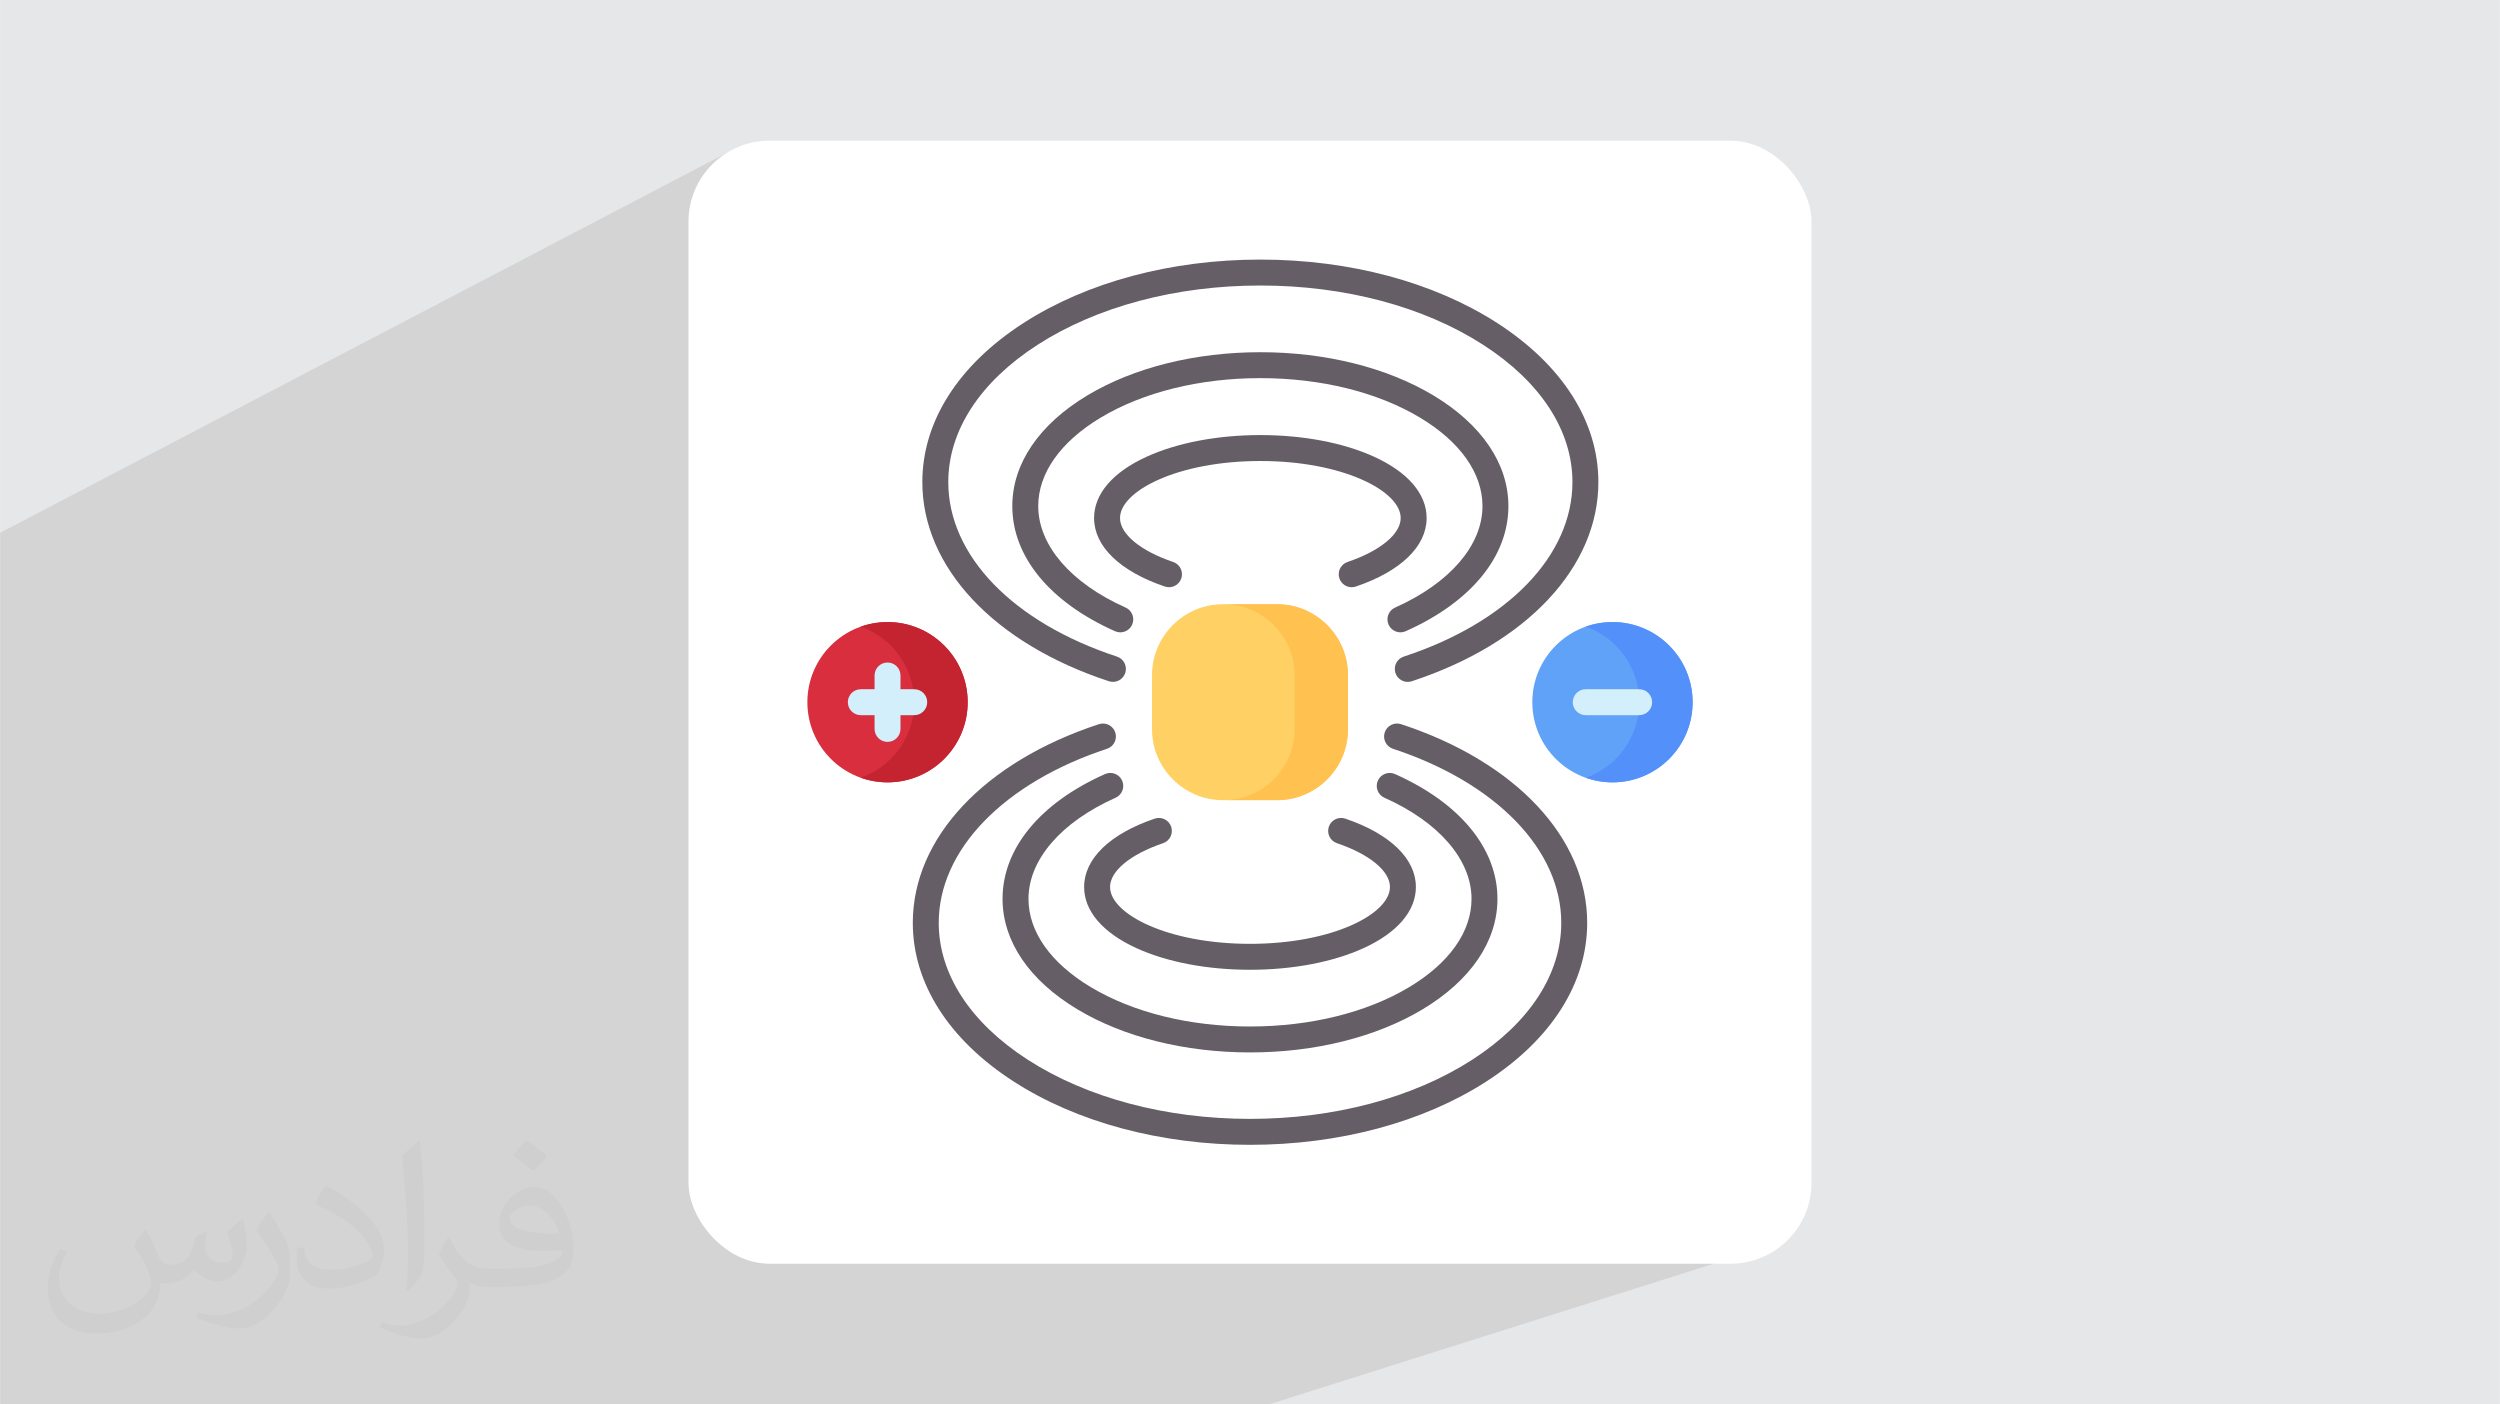
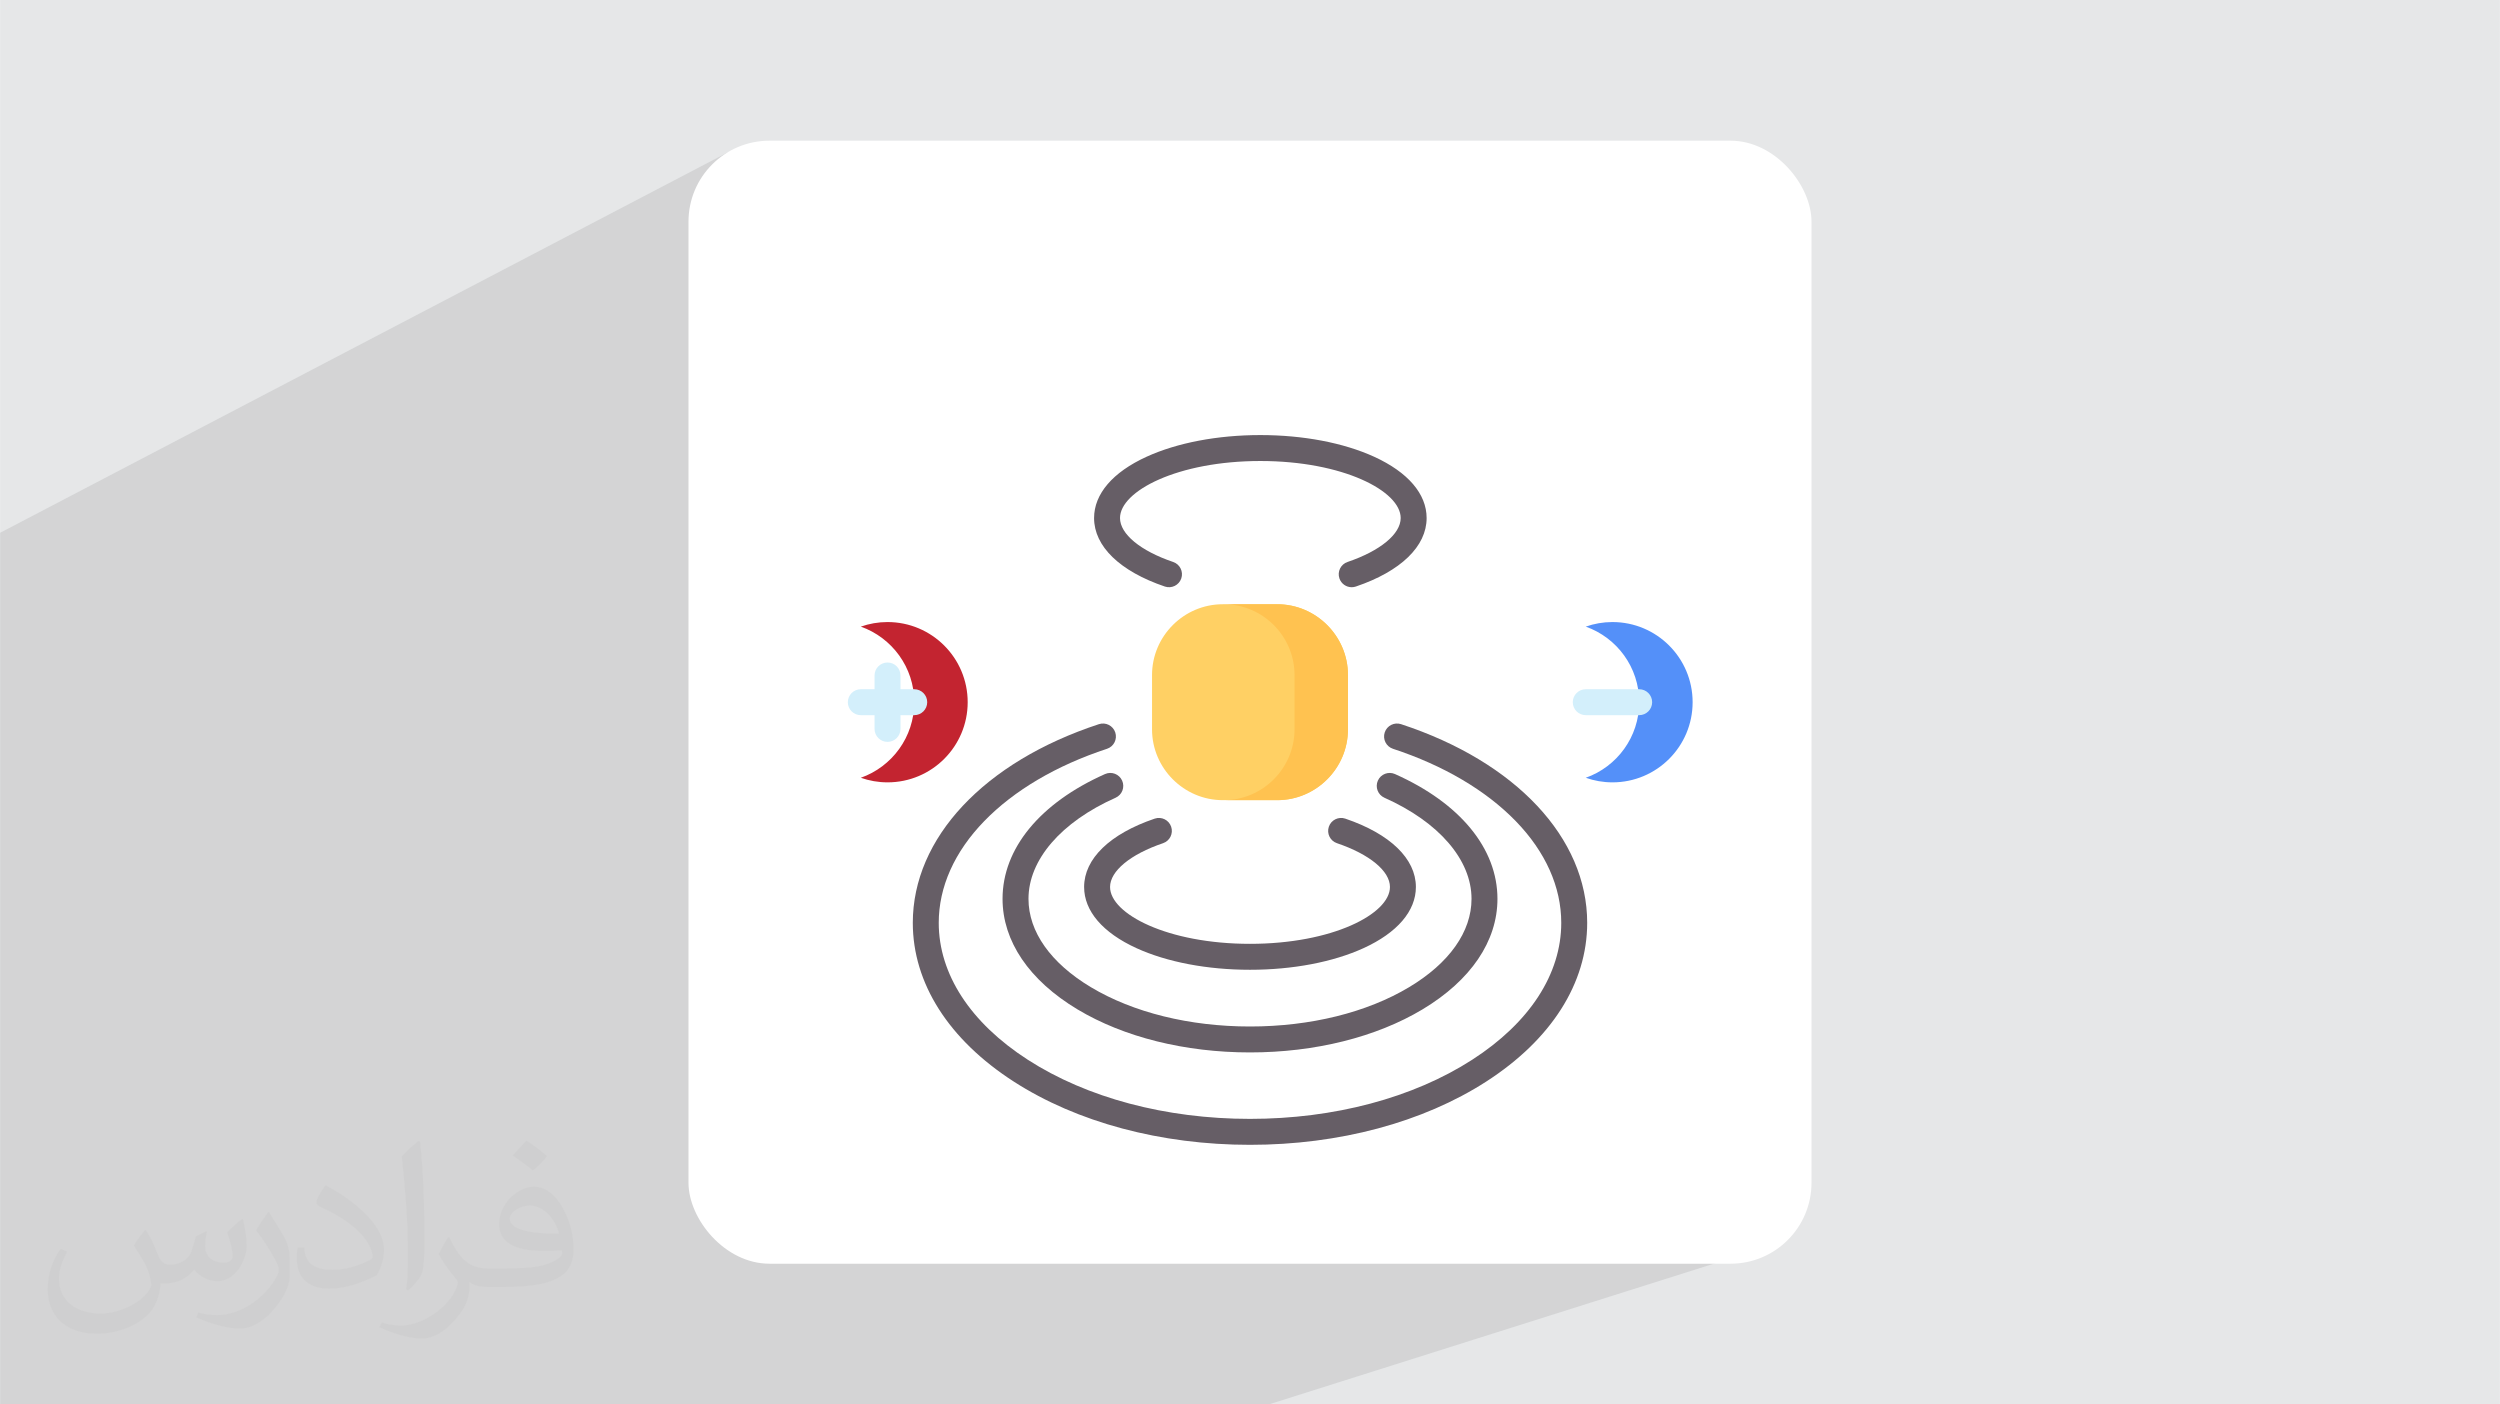
<svg xmlns="http://www.w3.org/2000/svg" xml:space="preserve" width="3.708in" height="2.083in" version="1.1" style="shape-rendering:geometricPrecision; text-rendering:geometricPrecision; image-rendering:optimizeQuality; fill-rule:evenodd; clip-rule:evenodd" viewBox="0 0 3702.73 2080.18">
  <defs>
    <style type="text/css">
   
    .fil3 {fill:white}
    .fil9 {fill:#5490F9;fill-rule:nonzero}
    .fil8 {fill:#61A2F9;fill-rule:nonzero}
    .fil10 {fill:#665E66;fill-rule:nonzero}
    .fil7 {fill:#C32430;fill-rule:nonzero}
    .fil11 {fill:#D3EFFB;fill-rule:nonzero}
    .fil6 {fill:#D82E3D;fill-rule:nonzero}
    .fil5 {fill:#FFC250;fill-rule:nonzero}
    .fil4 {fill:#FFD064;fill-rule:nonzero}
    .fil2 {fill:#373435;fill-opacity:0.031}
    .fil1 {fill:#373535;fill-opacity:0.102}
    .fil0 {fill:#E6E7E8}
   
  </style>
  </defs>
  <g id="Layer_x0020_1">
    <polygon class="fil0" points="-0,0 3702.73,0 3702.73,2080.18 -0,2080.18 " />
    <polygon class="fil1" points="2571.75,1557.47 2646.94,1837.45 1879.29,2080.18 15.26,2080.18 -0,2080.18 -0,789.17 1077.55,225.8 " />
    <path class="fil2" d="M215.96 1821.93c7.07,10.71 11.65,21.01 16.13,32.45 3.33,6.66 5.09,18.93 20.7,18.93 4.57,0 11.13,-1.35 16.95,-4.57 6.55,-3.44 11.54,-8.64 14.15,-16.53l6.24 -21.01 15.19 -7.49 1.04 1.04c-2.08,7.91 -2.59,15.5 -2.59,21.43 0,17.57 15.19,24.23 27.25,24.23 7.07,0 13.42,-3.44 13.42,-9.89 0,-8.32 -3.53,-22.47 -8.12,-35.16 7.07,-7.07 14.15,-14.15 22.26,-19.87l1.25 0.63c3.53,14.98 5.51,29.75 5.51,39.63 0,9.67 -4.27,20.39 -7.8,27.36 -7.28,13.73 -20.18,24.65 -35.78,24.65 -11.85,0 -25.06,-5.93 -34.12,-16.95l-0.52 0c-8.53,10.61 -21.74,20.18 -42.86,20.18l-6.55 0c-1.04,13.94 -4.05,23.81 -8.64,32.66 -12.58,24.54 -49.92,41.92 -85.08,41.92 -48.89,0 -73.43,-28.19 -73.43,-65.73 0,-23.19 7.59,-44.72 19.24,-60.01l9.56 3.95c-7.28,13.94 -12.17,27.04 -12.17,39.94 0,35.16 28.61,51.9 61.58,51.9 30.58,0 68.44,-19.45 75.31,-42.02 -2.59,-24.65 -11.85,-36.19 -26,-58.66 4.27,-7.49 9.78,-14.98 16.64,-22.98l1.25 0 0 0 0 0 -0.01 -0.04zm563.83 -132.3c10.3,6.45 20.39,14.04 30.27,22.78 -5.51,7.8 -12.38,14.88 -20.91,21.12 -9.89,-8.01 -19.76,-14.88 -29.86,-22.16 6.86,-7.7 13.63,-15.08 20.49,-21.74l0 0 0 0 0 0 0 0 0 0 0.01 0zm5.3 96.11c-16.64,0 -30.27,10.92 -30.27,19.03 0,17.38 33.28,22.78 73.12,22.56 -4.99,-20.39 -22.47,-41.61 -42.86,-41.61l0 0.01zm-37.35 92.99c21.64,0 40.57,-0.63 55.02,-4.27 16.13,-4.05 29.75,-12.17 29.75,-17.78 0,-1.46 0,-3.22 -0.52,-4.68 -9.05,0.83 -19.45,0.83 -28.5,0.83 -29.33,0 -51.79,-6.66 -60.64,-23.09 -2.19,-4.57 -3.74,-9.67 -3.74,-15.5 0,-15.92 6.86,-31.41 18.93,-42.13 10.08,-8.84 21.22,-14.35 32.55,-14.35 20.49,0 36.81,16.44 48.26,42.34 6.24,14.15 10.5,30.47 10.5,51.07 0,13.73 -3.74,25.27 -12.27,33.8 -15.92,15.4 -45.24,21.22 -90.17,21.22l-20.39 0 0 0 -5.3 0c-11.13,0 -19.14,-1.98 -25.48,-6.86l-1.04 0c0.31,2.59 0.52,5.09 0.52,7.49 0,10.08 -3.33,22.98 -10.08,33.28 -19.97,29.64 -41.61,42.53 -60.33,42.53 -18.93,0 -42.13,-7.28 -63.03,-16.75l3.74 -7.28c6.76,2.81 16.13,4.68 29.02,4.68 33.8,0 78.21,-32.45 83.72,-64.17 -1.25,-2.59 -3.53,-6.03 -6.76,-9.67 -9.89,-11.75 -16.13,-21.53 -21.95,-31.82 4.99,-9.89 9.56,-17.78 13.83,-24.96l1.77 -0.21c14.46,29.44 27.56,46.28 56.78,46.28l4.57 0 0 0 21.22 0 0 0 0 0 0 0 0 0 0 0 0.04 0zm-146.45 31.1c2.5,-13.52 2.7,-28.7 2.7,-42.86l0 -21.01c0,-39.21 -4.99,-96.2 -9.05,-133.34 7.07,-7.59 16.95,-16.53 24.75,-22.56l2.29 0.63c5.3,46.7 6.55,100.79 6.55,150.81 0,13.11 -0.52,25.9 -1.77,35.26 -0.73,11.85 -7.59,20.8 -22.26,34.53l-3.22 -1.46zm-150.71 -61.89c0.73,18.41 9.78,32.87 41.4,32.87 19.66,0 36.3,-5.09 54.71,-13.83 3.33,-1.46 5.09,-3.44 5.09,-5.09 0,-11.54 -8.84,-26.83 -23.71,-40.77 -14.46,-13.11 -33.6,-24.65 -51.48,-32.35 -6.14,-2.59 -8.12,-5.3 -8.12,-7.91 0,-5.3 7.07,-16.44 12.9,-24.44l1.98 -0.21c20.49,10.71 43.38,26.63 60.33,44.3 15.4,16.33 24.96,32.87 24.96,50.86 0,13.31 -4.05,25.79 -10.61,37.44 -22.47,11.33 -46.39,19.97 -70.1,19.97 -28.81,0 -48.47,-13.52 -48.47,-45.24 0,-3.44 0,-8.73 1.25,-15.61l9.89 0 0 0 0 0 0 0 0 0 0 0 -0.01 0zm-52.11 -52.32l17.89 28.92c6.55,10.71 12.69,22.37 12.69,40.77l0 23.5c0,19.03 -12.17,39.42 -31.82,59.6 -15.4,13.63 -29.02,19.45 -41.61,19.45 -18.72,0 -40.15,-5.82 -64.9,-16.44l2.81 -7.28c7.8,2.08 16.84,3.84 27.98,3.84 35.58,-0.21 71.97,-26.21 88.61,-57.93 1.98,-3.64 2.7,-7.07 2.7,-9.47 0,-3.64 -1.98,-7.7 -3.53,-11.33 -9.05,-17.05 -19.14,-32.66 -30.27,-47.12 5.82,-9.16 11.65,-17.99 17.99,-26.73l1.46 0.21 0 0 0 0 0 0 0 0 0 0 -0.01 0z" />
    <rect class="fil3" x="1019.66" y="208.39" width="1663.4" height="1663.4" rx="119.92" ry="119.92" />
    <g id="_105553283272640">
      <g>
        <g>
          <path class="fil4" d="M1891.59 1185.19l-80.45 0c-57.68,0 -104.88,-47.2 -104.88,-104.88l0 -80.45c0,-57.68 47.2,-104.88 104.88,-104.88l80.45 0c57.68,0 104.88,47.2 104.88,104.88l0 80.45c0,57.68 -47.2,104.88 -104.88,104.88z" />
        </g>
        <path class="fil5" d="M1891.59 894.99l-79.14 0c57.68,0 104.88,47.2 104.88,104.88l0 80.45c0,57.68 -47.2,104.88 -104.88,104.88l79.14 0c57.68,0 104.88,-47.2 104.88,-104.88l0 -80.45c0,-57.68 -47.2,-104.88 -104.88,-104.88z" />
        <g>
-           <path class="fil6" d="M1433.2 1040.09c0,-65.57 -53.15,-118.72 -118.72,-118.72 -65.57,0 -118.72,53.16 -118.72,118.72 0,65.57 53.15,118.72 118.72,118.72 65.57,0 118.72,-53.16 118.72,-118.72z" />
-         </g>
+           </g>
        <g>
          <path class="fil7" d="M1314.48 921.37c-13.88,0 -27.2,2.41 -39.57,6.78 46.1,16.3 79.14,60.26 79.14,111.94 0,51.69 -33.04,95.64 -79.14,111.94 12.38,4.38 25.69,6.79 39.57,6.79 65.57,0 118.72,-53.16 118.72,-118.72 0,-65.57 -53.16,-118.72 -118.72,-118.72l0 0z" />
        </g>
        <g>
-           <path class="fil8" d="M2506.97 1040.09c0,-65.57 -53.16,-118.72 -118.72,-118.72 -65.57,0 -118.72,53.16 -118.72,118.72 0,65.57 53.16,118.72 118.72,118.72 65.57,0 118.72,-53.16 118.72,-118.72z" />
-         </g>
+           </g>
        <g>
          <path class="fil9" d="M2388.25 921.37c-13.88,0 -27.19,2.41 -39.57,6.78 46.1,16.3 79.15,60.26 79.15,111.94 0,51.69 -33.04,95.64 -79.15,111.94 12.38,4.38 25.69,6.79 39.57,6.79 65.57,0 118.72,-53.16 118.72,-118.72 0,-65.57 -53.15,-118.72 -118.72,-118.72l0 0z" />
        </g>
        <g>
          <path class="fil10" d="M1636.61 1146.53c-96.46,42.98 -151.77,110.36 -151.77,184.85 0,62.65 39.44,120.8 111.05,163.74 68.54,41.1 159.27,63.73 255.47,63.73 96.2,0 186.93,-22.64 255.47,-63.73 71.62,-42.94 111.06,-101.09 111.06,-163.74 0,-74.49 -55.32,-141.87 -151.77,-184.85 -9.69,-4.31 -21.04,0.04 -25.36,9.73 -4.32,9.69 0.04,21.05 9.73,25.36 80.77,35.99 128.99,91.98 128.99,149.76 0,48.62 -32.82,95.07 -92.4,130.8 -62.65,37.57 -146.37,58.26 -235.71,58.26 -89.35,0 -173.06,-20.69 -235.72,-58.26 -59.58,-35.73 -92.39,-82.18 -92.39,-130.8 0,-57.78 48.22,-113.77 128.99,-149.76 9.69,-4.32 14.04,-15.67 9.73,-25.36 -4.32,-9.69 -15.68,-14.05 -25.36,-9.73l0 0z" />
          <path class="fil10" d="M1722.58 1248.92c10.04,-3.41 15.43,-14.32 12.02,-24.36 -3.41,-10.05 -14.32,-15.43 -24.36,-12.02 -66.47,22.55 -104.58,59.45 -104.58,101.26 0,35.59 27.55,67.76 77.57,90.6 45.23,20.65 104.94,32.02 168.14,32.02 63.2,0 122.91,-11.37 168.14,-32.02 50.02,-22.84 77.57,-55.01 77.57,-90.6 0,-41.8 -38.12,-78.7 -104.58,-101.26 -10.04,-3.41 -20.95,1.97 -24.36,12.02 -3.41,10.05 1.97,20.95 12.02,24.36 48.43,16.43 78.51,41.29 78.51,64.88 0,39.83 -85.13,84.2 -207.29,84.2 -122.16,0 -207.29,-44.37 -207.29,-84.2 0,-23.59 30.09,-48.45 78.51,-64.88l0 0z" />
          <path class="fil10" d="M2075.16 1072.63c-10.08,-3.31 -20.93,2.17 -24.25,12.25 -3.31,10.08 2.18,20.93 12.25,24.24 74.78,24.56 137.66,61.61 181.85,107.14 44.08,45.43 67.38,97.51 67.38,150.61 0,75.95 -46.83,147.97 -131.86,202.79 -87.64,56.5 -204.54,87.62 -329.17,87.62 -124.63,0 -241.53,-31.12 -329.17,-87.62 -85.03,-54.82 -131.86,-126.84 -131.86,-202.79 0,-53.1 23.3,-105.18 67.38,-150.61 44.18,-45.53 107.07,-82.58 181.84,-107.14 10.08,-3.31 15.56,-14.16 12.25,-24.24 -3.31,-10.08 -14.17,-15.56 -24.24,-12.25 -170.03,55.85 -275.65,168.6 -275.65,294.24 0,89.46 53.08,172.94 149.46,235.08 93.78,60.46 218.07,93.75 349.99,93.75 131.93,0 256.22,-33.29 349.99,-93.75 96.38,-62.13 149.46,-145.62 149.46,-235.07 0,-125.65 -105.63,-238.4 -275.65,-294.24l0 0z" />
-           <path class="fil10" d="M2081.99 934.95c96.68,-43.08 152.12,-110.61 152.12,-185.27 0,-62.79 -39.53,-121.08 -111.31,-164.12 -68.7,-41.19 -159.66,-63.88 -256.1,-63.88 -96.44,0 -187.39,22.69 -256.09,63.88 -71.78,43.05 -111.32,101.33 -111.32,164.12 0,74.66 55.45,142.19 152.13,185.27 2.54,1.13 5.19,1.67 7.81,1.67 7.35,0 14.37,-4.25 17.56,-11.39 4.32,-9.69 -0.04,-21.04 -9.73,-25.36 -80.99,-36.09 -129.35,-92.23 -129.35,-150.19 0,-48.76 32.91,-95.34 92.65,-131.17 62.83,-37.67 146.76,-58.42 236.34,-58.42 89.58,0 173.52,20.74 236.34,58.42 59.75,35.83 92.66,82.41 92.66,131.17 0,57.95 -48.36,114.09 -129.35,150.19 -9.69,4.32 -14.04,15.67 -9.73,25.36 4.32,9.69 15.68,14.04 25.37,9.73l0 0z" />
          <path class="fil10" d="M1995.82 832.39c-10.04,3.41 -15.43,14.32 -12.02,24.36 2.72,8 10.19,13.04 18.19,13.04 2.04,0 4.13,-0.33 6.17,-1.02 66.61,-22.6 104.82,-59.59 104.82,-101.47 0,-35.65 -27.61,-67.89 -77.74,-90.78 -45.34,-20.7 -105.2,-32.1 -168.55,-32.1 -63.35,0 -123.2,11.4 -168.54,32.1 -50.13,22.89 -77.74,55.13 -77.74,90.78 0,41.89 38.2,78.87 104.81,101.47 10.04,3.41 20.95,-1.97 24.36,-12.02 3.41,-10.04 -1.97,-20.95 -12.02,-24.36 -48.57,-16.48 -78.74,-41.42 -78.74,-65.09 0,-39.95 85.37,-84.46 207.86,-84.46 122.5,0 207.87,44.52 207.87,84.46 0,23.67 -30.17,48.61 -78.74,65.09z" />
-           <path class="fil10" d="M1642.36 1009.04c10.08,3.31 20.93,-2.18 24.24,-12.25 3.31,-10.08 -2.18,-20.93 -12.25,-24.24 -154.14,-50.63 -249.89,-149.66 -249.89,-258.45 0,-76.16 46.95,-148.37 132.22,-203.35 87.87,-56.65 205.08,-87.85 330.03,-87.85 124.95,0 242.16,31.2 330.03,87.85 85.26,54.97 132.22,127.19 132.22,203.35 0,108.79 -95.75,207.82 -249.9,258.45 -10.08,3.31 -15.56,14.16 -12.25,24.24 2.66,8.09 10.17,13.22 18.25,13.22 1.99,0 4.01,-0.31 6,-0.96 170.44,-55.98 276.32,-169 276.32,-294.94 0,-89.66 -53.21,-173.35 -149.82,-235.64 -94,-60.61 -218.6,-93.98 -350.85,-93.98 -132.25,0 -256.85,33.37 -350.85,93.98 -96.61,62.28 -149.82,145.97 -149.82,235.63 0,125.95 105.88,238.96 276.32,294.94l0 0z" />
        </g>
        <g>
          <path class="fil11" d="M1354.05 1020.88l-20.37 0 0 -20.37c0,-10.61 -8.6,-19.21 -19.21,-19.21 -10.61,0 -19.21,8.6 -19.21,19.21l0 20.37 -20.37 0c-10.61,0 -19.21,8.6 -19.21,19.21 0,10.61 8.6,19.21 19.21,19.21l20.37 0 0 20.37c0,10.61 8.6,19.21 19.21,19.21 10.61,0 19.21,-8.6 19.21,-19.21l0 -20.37 20.37 0c10.61,0 19.21,-8.6 19.21,-19.21 0,-10.61 -8.6,-19.21 -19.21,-19.21z" />
          <path class="fil11" d="M2427.82 1020.88l-79.15 0c-10.61,0 -19.21,8.6 -19.21,19.21 0,10.61 8.6,19.21 19.21,19.21l79.15 0c10.61,0 19.21,-8.6 19.21,-19.21 0,-10.61 -8.6,-19.21 -19.21,-19.21z" />
        </g>
      </g>
    </g>
  </g>
</svg>